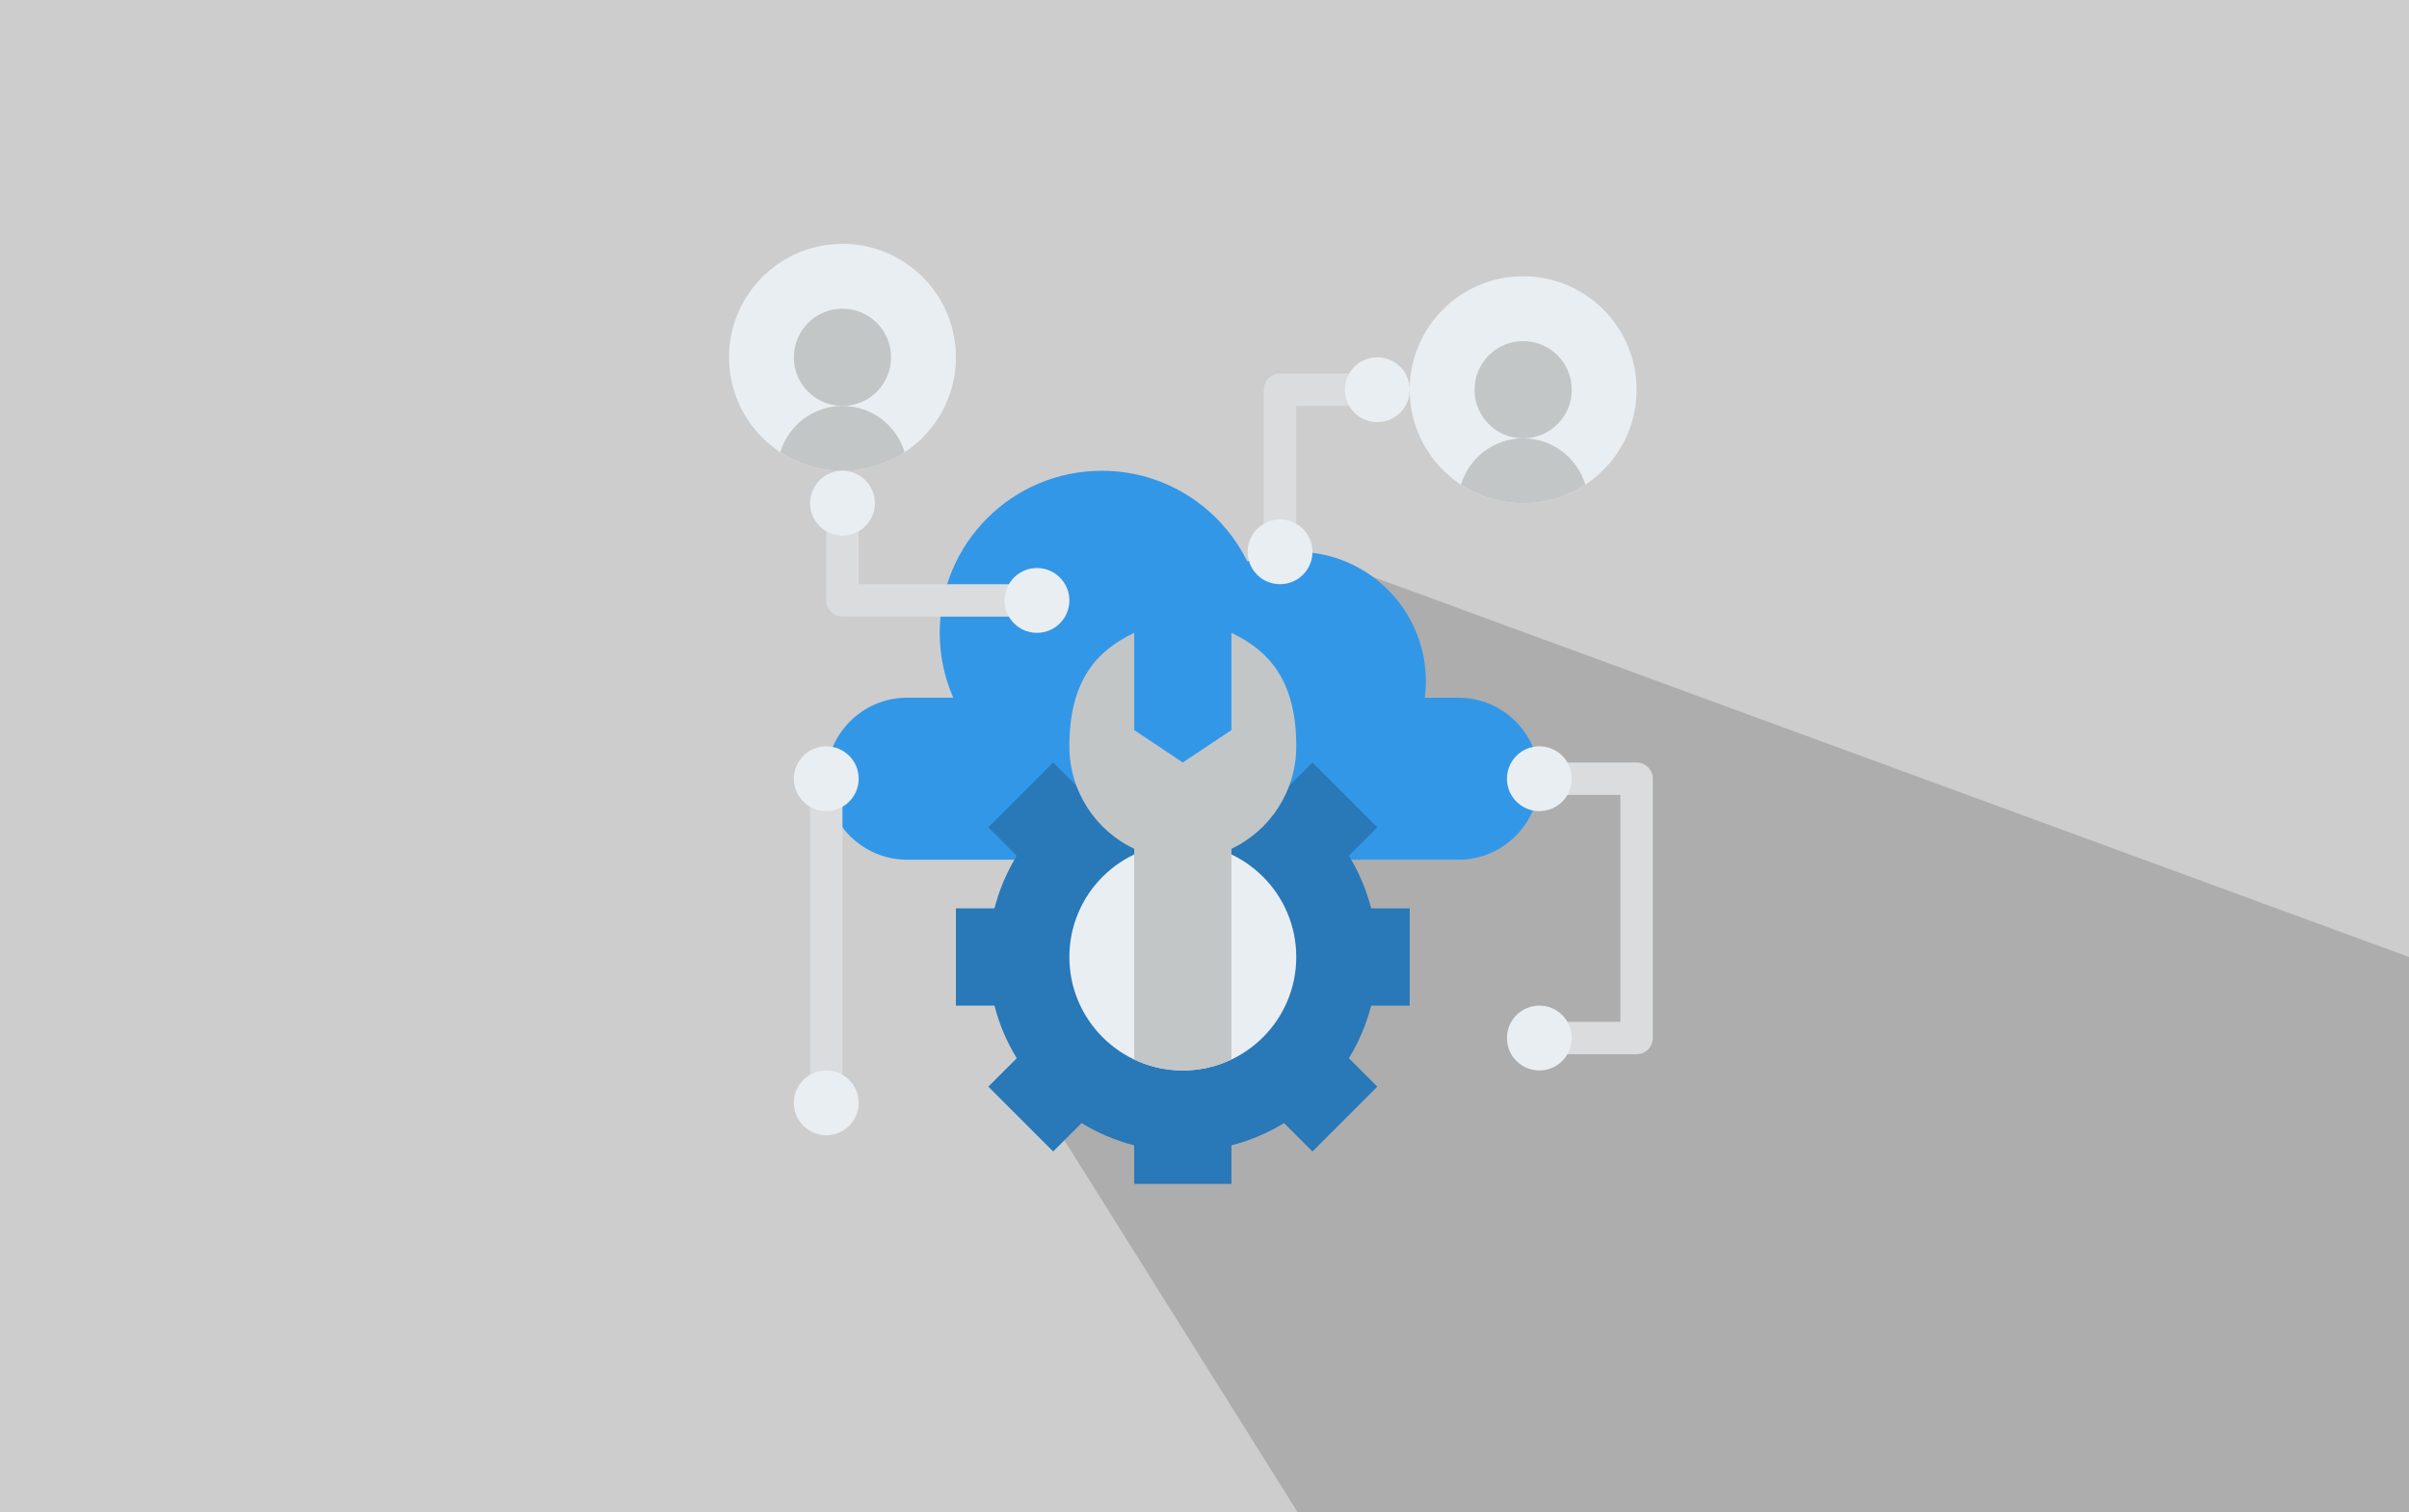
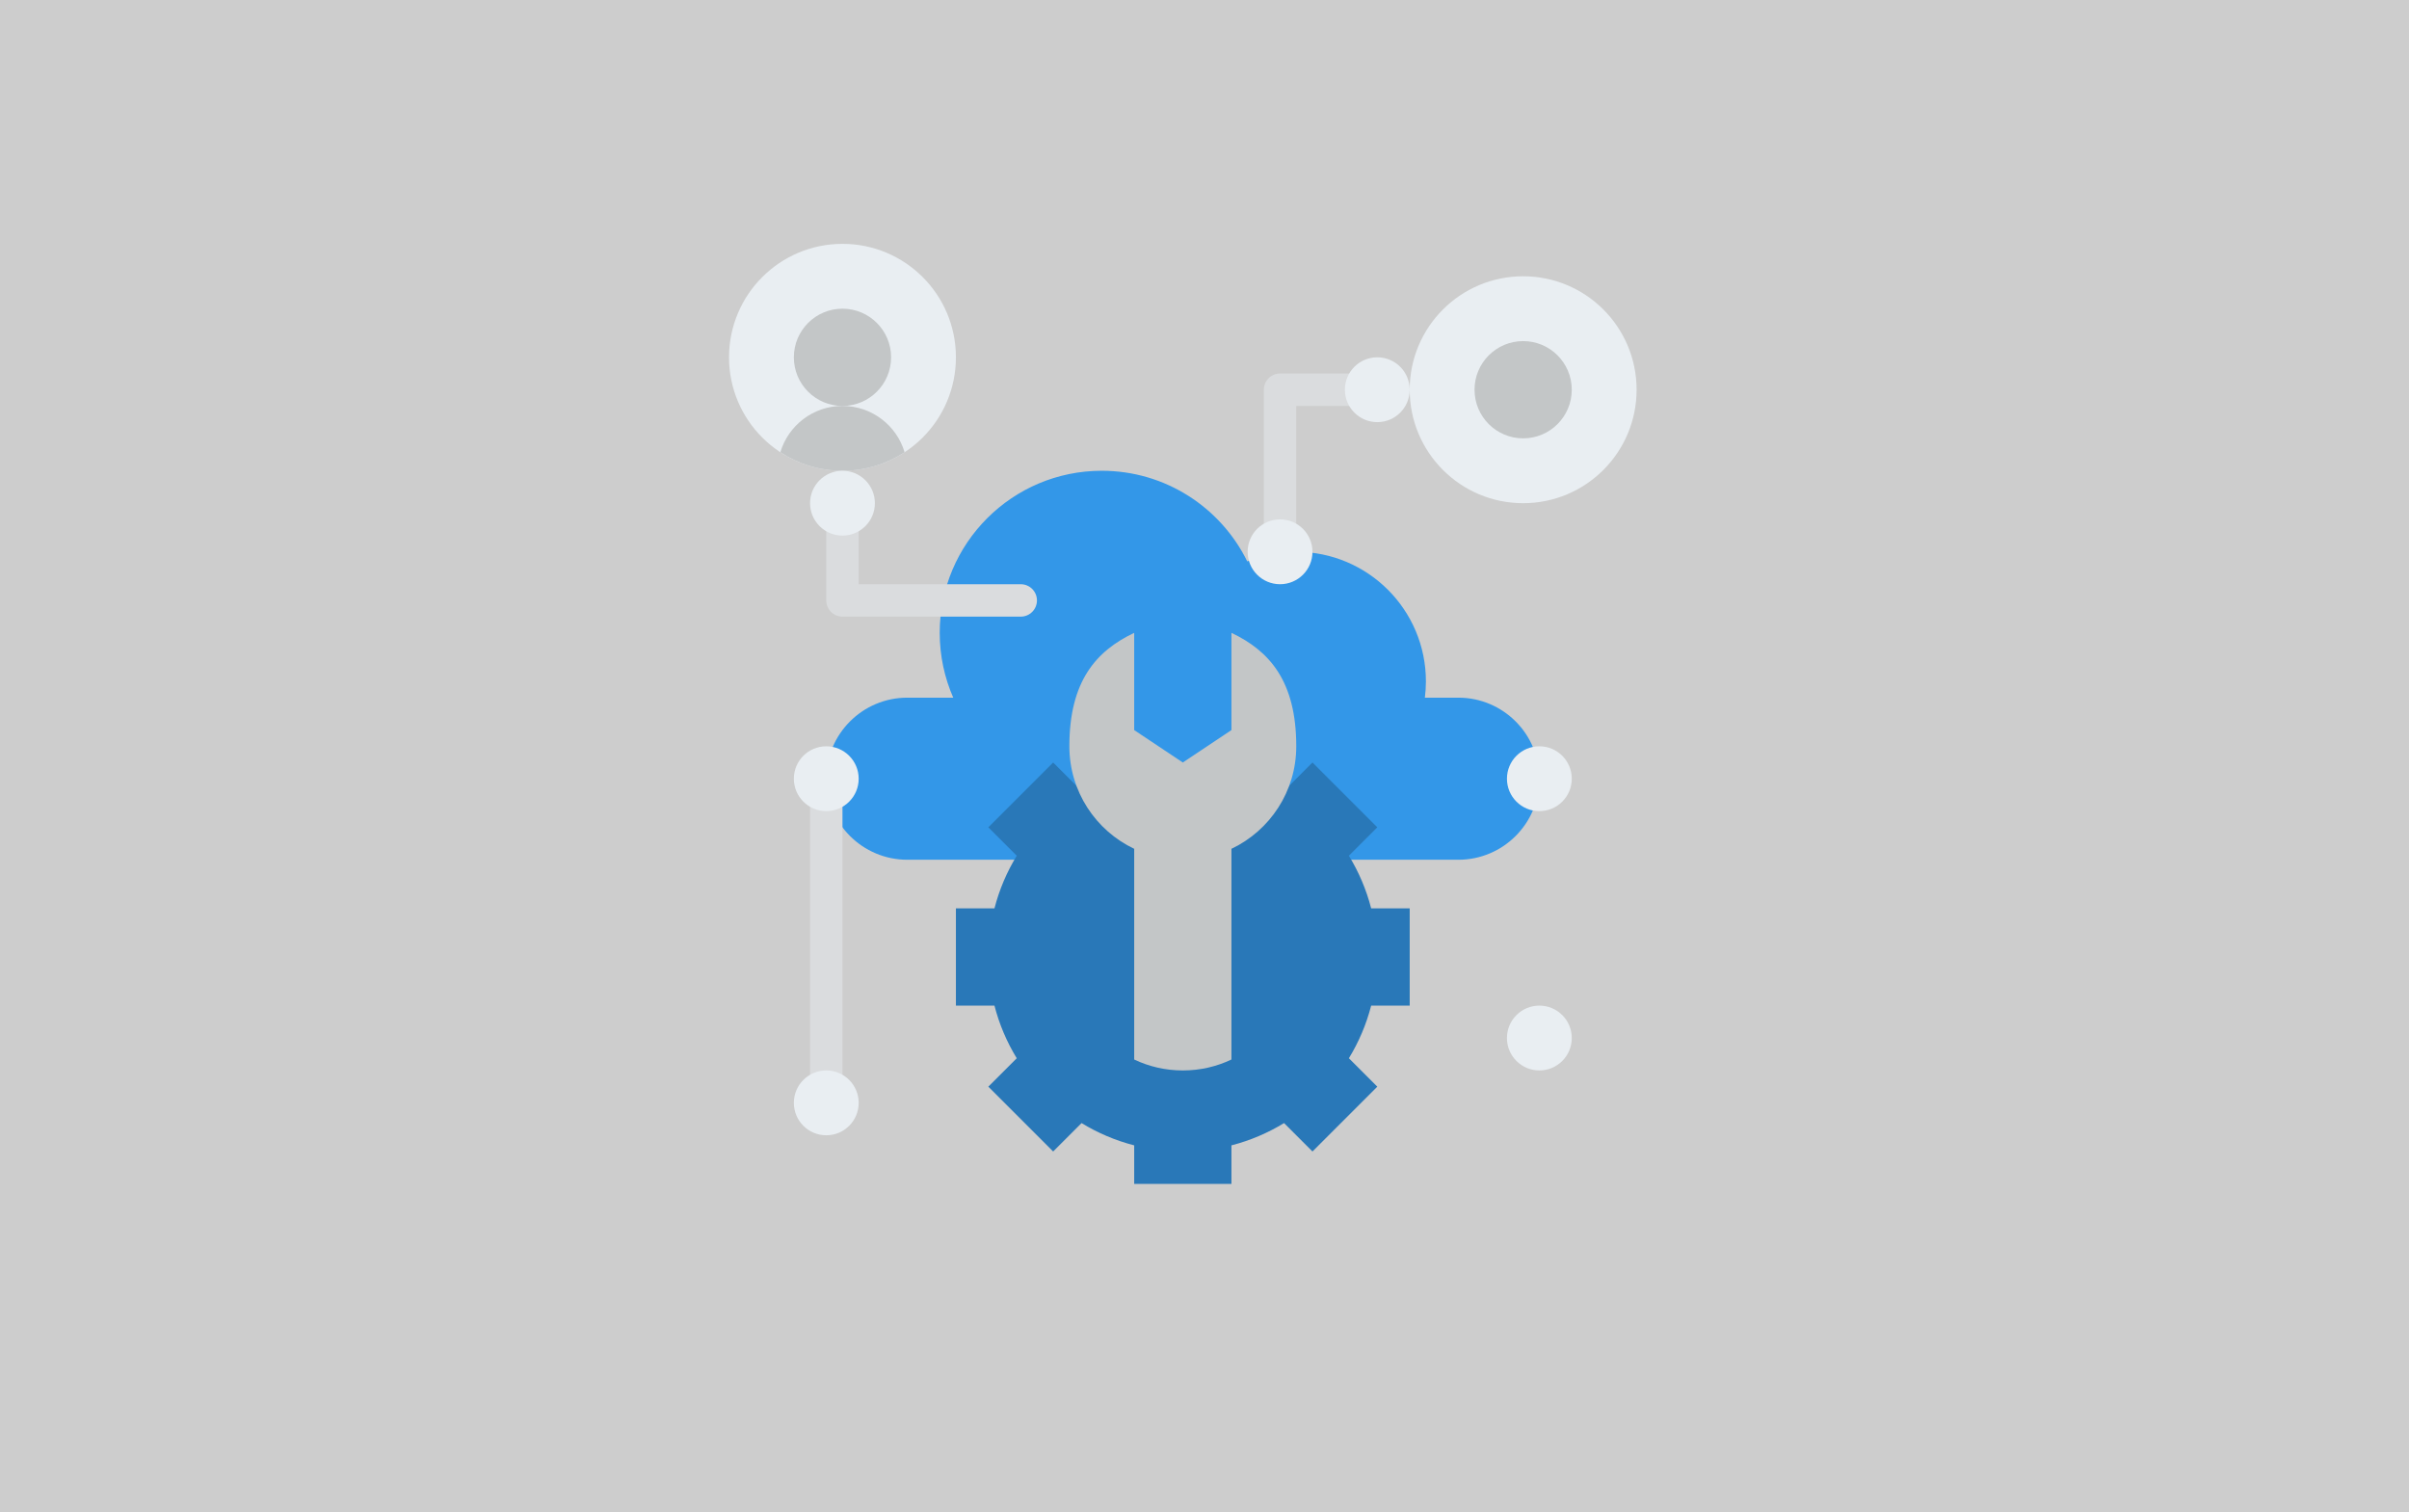
<svg xmlns="http://www.w3.org/2000/svg" width="100%" height="100%" viewBox="0 0 717 450" version="1.1" xml:space="preserve" style="fill-rule:evenodd;clip-rule:evenodd;stroke-linejoin:round;stroke-miterlimit:2;">
  <rect x="-43.763" y="-20.876" width="843.509" height="622.843" style="fill:#cdcdcd;" />
-   <path d="M389.618,164.695l609.98,223.794l-347.313,485.759l-343.361,-547.433l29.318,-17.211l11.185,-34.836l33.292,0.396l30.695,-84.605l-23.796,-25.864Z" style="fill:#161616;fill-opacity:0.17;" />
  <g>
    <path d="M434.047,207.635l-9.958,0c0.197,-1.581 0.311,-3.189 0.311,-4.823c-0,-21.312 -17.277,-38.589 -38.589,-38.589c-5.161,0 -10.081,1.021 -14.581,2.859c-7.86,-15.977 -24.294,-26.977 -43.302,-26.977c-26.64,0 -48.236,21.596 -48.236,48.236c-0,6.862 1.442,13.384 4.025,19.294l-13.672,0c-13.32,0 -24.118,10.799 -24.118,24.118c-0,13.32 10.798,24.118 24.118,24.118l164.002,0c13.32,0 24.118,-10.798 24.118,-24.118c-0,-13.319 -10.798,-24.118 -24.118,-24.118" style="fill:#3397e8;fill-rule:nonzero;" />
    <path d="M487.106,115.987c0,18.648 -15.117,33.765 -33.765,33.765c-18.648,0 -33.765,-15.117 -33.765,-33.765c0,-18.648 15.117,-33.765 33.765,-33.765c18.648,-0 33.765,15.117 33.765,33.765" style="fill:#e9eef2;fill-rule:nonzero;" />
    <path d="M467.812,115.987c0,7.992 -6.479,14.471 -14.471,14.471c-7.992,-0 -14.471,-6.479 -14.471,-14.471c0,-7.992 6.479,-14.471 14.471,-14.471c7.992,0 14.471,6.479 14.471,14.471" style="fill:#c3c6c7;fill-rule:nonzero;" />
-     <path d="M471.834,144.241c-5.312,3.485 -11.667,5.511 -18.493,5.511c-6.825,0 -13.18,-2.026 -18.492,-5.511c2.369,-7.971 9.756,-13.783 18.492,-13.783c8.737,-0 16.123,5.812 18.493,13.783" style="fill:#c3c6c7;fill-rule:nonzero;" />
    <path d="M284.515,106.34c0,18.648 -15.117,33.765 -33.765,33.765c-18.648,0 -33.765,-15.117 -33.765,-33.765c-0,-18.648 15.117,-33.765 33.765,-33.765c18.648,-0 33.765,15.117 33.765,33.765" style="fill:#e9eef2;fill-rule:nonzero;" />
    <path d="M265.221,106.34c-0,7.992 -6.479,14.471 -14.471,14.471c-7.992,-0 -14.471,-6.479 -14.471,-14.471c0,-7.992 6.479,-14.471 14.471,-14.471c7.992,0 14.471,6.479 14.471,14.471" style="fill:#c3c6c7;fill-rule:nonzero;" />
    <path d="M269.243,134.594c-5.312,3.485 -11.667,5.511 -18.493,5.511c-6.825,0 -13.18,-2.026 -18.492,-5.511c2.369,-7.971 9.755,-13.783 18.492,-13.783c8.737,-0 16.123,5.812 18.493,13.783" style="fill:#c3c6c7;fill-rule:nonzero;" />
-     <path d="M487.106,313.755l-24.118,-0c-2.663,-0 -4.823,-2.16 -4.823,-4.824c-0,-2.664 2.16,-4.824 4.823,-4.824l19.295,0l-0,-67.53l-24.118,-0c-2.664,-0 -4.824,-2.16 -4.824,-4.824c0,-2.663 2.16,-4.823 4.824,-4.823l28.941,-0c2.664,-0 4.824,2.16 4.824,4.823l0,77.178c0,2.664 -2.16,4.824 -4.824,4.824" style="fill:#dadcde;fill-rule:nonzero;" />
    <path d="M303.81,183.517l-53.06,0c-2.664,0 -4.823,-2.159 -4.823,-4.823l-0,-24.118c-0,-2.664 2.159,-4.824 4.823,-4.824c2.664,0 4.824,2.16 4.824,4.824l-0,19.294l48.236,0c2.664,0 4.823,2.16 4.823,4.824c0,2.664 -2.159,4.823 -4.823,4.823" style="fill:#dadcde;fill-rule:nonzero;" />
    <path d="M380.987,169.047c-2.664,-0 -4.823,-2.16 -4.823,-4.824l-0,-48.236c-0,-2.664 2.159,-4.824 4.823,-4.824l24.118,0c2.664,0 4.824,2.16 4.824,4.824c-0,2.664 -2.16,4.824 -4.824,4.824l-19.294,-0l-0,43.412c-0,2.664 -2.16,4.824 -4.824,4.824" style="fill:#dadcde;fill-rule:nonzero;" />
    <path d="M419.576,299.284l0,-28.942l-11.471,0c-1.439,-5.593 -3.696,-10.858 -6.631,-15.663l8.455,-8.455l-19.294,-19.294l-8.455,8.454c-4.805,-2.935 -10.07,-5.191 -15.663,-6.631l-0,-1.823l-28.942,-0l-0,1.823c-5.594,1.44 -10.859,3.696 -15.664,6.631l-8.454,-8.454l-19.294,19.294l8.454,8.455c-2.935,4.805 -5.191,10.07 -6.631,15.663l-11.471,0l0,28.942l11.471,-0c1.44,5.593 3.696,10.858 6.631,15.663l-8.454,8.455l19.294,19.294l8.454,-8.454c4.805,2.935 10.07,5.191 15.664,6.631l-0,11.47l28.942,0l-0,-11.47c5.593,-1.44 10.858,-3.696 15.663,-6.631l8.455,8.454l19.294,-19.294l-8.455,-8.455c2.935,-4.805 5.192,-10.07 6.631,-15.663l11.471,-0Z" style="fill:#2978b8;fill-rule:nonzero;" />
-     <path d="M385.811,284.813c-0,18.648 -15.117,33.765 -33.765,33.765c-18.648,0 -33.765,-15.117 -33.765,-33.765c-0,-18.648 15.117,-33.765 33.765,-33.765c18.648,-0 33.765,15.117 33.765,33.765" style="fill:#e9eef2;fill-rule:nonzero;" />
    <path d="M385.811,222.106c-0,13.47 -7.887,25.095 -19.294,30.509l-0,62.713c-4.39,2.086 -9.292,3.25 -14.471,3.25c-5.18,0 -10.082,-1.164 -14.471,-3.25l-0,-62.713c-11.408,-5.414 -19.294,-17.039 -19.294,-30.509c-0,-19.294 7.886,-28.344 19.294,-33.765l-0,28.942l14.471,9.647l14.471,-9.647l-0,-28.942c11.407,5.421 19.294,14.471 19.294,33.765" style="fill:#c3c6c7;fill-rule:nonzero;" />
    <path d="M260.397,149.752c0,5.328 -4.319,9.647 -9.647,9.647c-5.328,0 -9.647,-4.319 -9.647,-9.647c-0,-5.328 4.319,-9.647 9.647,-9.647c5.328,0 9.647,4.319 9.647,9.647" style="fill:#e9eef2;fill-rule:nonzero;" />
    <path d="M467.812,308.931c0,5.328 -4.319,9.647 -9.647,9.647c-5.328,0 -9.647,-4.319 -9.647,-9.647c-0,-5.328 4.319,-9.647 9.647,-9.647c5.328,-0 9.647,4.319 9.647,9.647" style="fill:#e9eef2;fill-rule:nonzero;" />
    <path d="M419.576,115.987c0,5.328 -4.319,9.647 -9.647,9.647c-5.328,0 -9.647,-4.319 -9.647,-9.647c-0,-5.328 4.319,-9.647 9.647,-9.647c5.328,-0 9.647,4.319 9.647,9.647" style="fill:#e9eef2;fill-rule:nonzero;" />
    <path d="M467.812,231.753c0,5.329 -4.319,9.648 -9.647,9.648c-5.328,-0 -9.647,-4.319 -9.647,-9.648c-0,-5.328 4.319,-9.647 9.647,-9.647c5.328,0 9.647,4.319 9.647,9.647" style="fill:#e9eef2;fill-rule:nonzero;" />
    <path d="M390.635,164.223c-0,5.328 -4.319,9.647 -9.648,9.647c-5.328,0 -9.647,-4.319 -9.647,-9.647c0,-5.328 4.319,-9.647 9.647,-9.647c5.329,-0 9.648,4.319 9.648,9.647" style="fill:#e9eef2;fill-rule:nonzero;" />
-     <path d="M318.281,178.694c-0,5.328 -4.319,9.647 -9.648,9.647c-5.328,-0 -9.647,-4.319 -9.647,-9.647c0,-5.328 4.319,-9.647 9.647,-9.647c5.329,-0 9.648,4.319 9.648,9.647" style="fill:#e9eef2;fill-rule:nonzero;" />
    <path d="M245.927,328.225c-2.664,0 -4.824,-2.159 -4.824,-4.823l-0,-86.825c-0,-2.664 2.16,-4.824 4.824,-4.824c2.663,0 4.823,2.16 4.823,4.824l0,86.825c0,2.664 -2.16,4.823 -4.823,4.823" style="fill:#dadcde;fill-rule:nonzero;" />
    <path d="M255.574,231.753c-0,5.329 -4.319,9.648 -9.647,9.648c-5.329,-0 -9.648,-4.319 -9.648,-9.648c0,-5.328 4.319,-9.647 9.648,-9.647c5.328,0 9.647,4.319 9.647,9.647" style="fill:#e9eef2;fill-rule:nonzero;" />
    <path d="M255.574,328.225c-0,5.329 -4.319,9.648 -9.647,9.648c-5.329,-0 -9.648,-4.319 -9.648,-9.648c0,-5.328 4.319,-9.647 9.648,-9.647c5.328,0 9.647,4.319 9.647,9.647" style="fill:#e9eef2;fill-rule:nonzero;" />
  </g>
</svg>